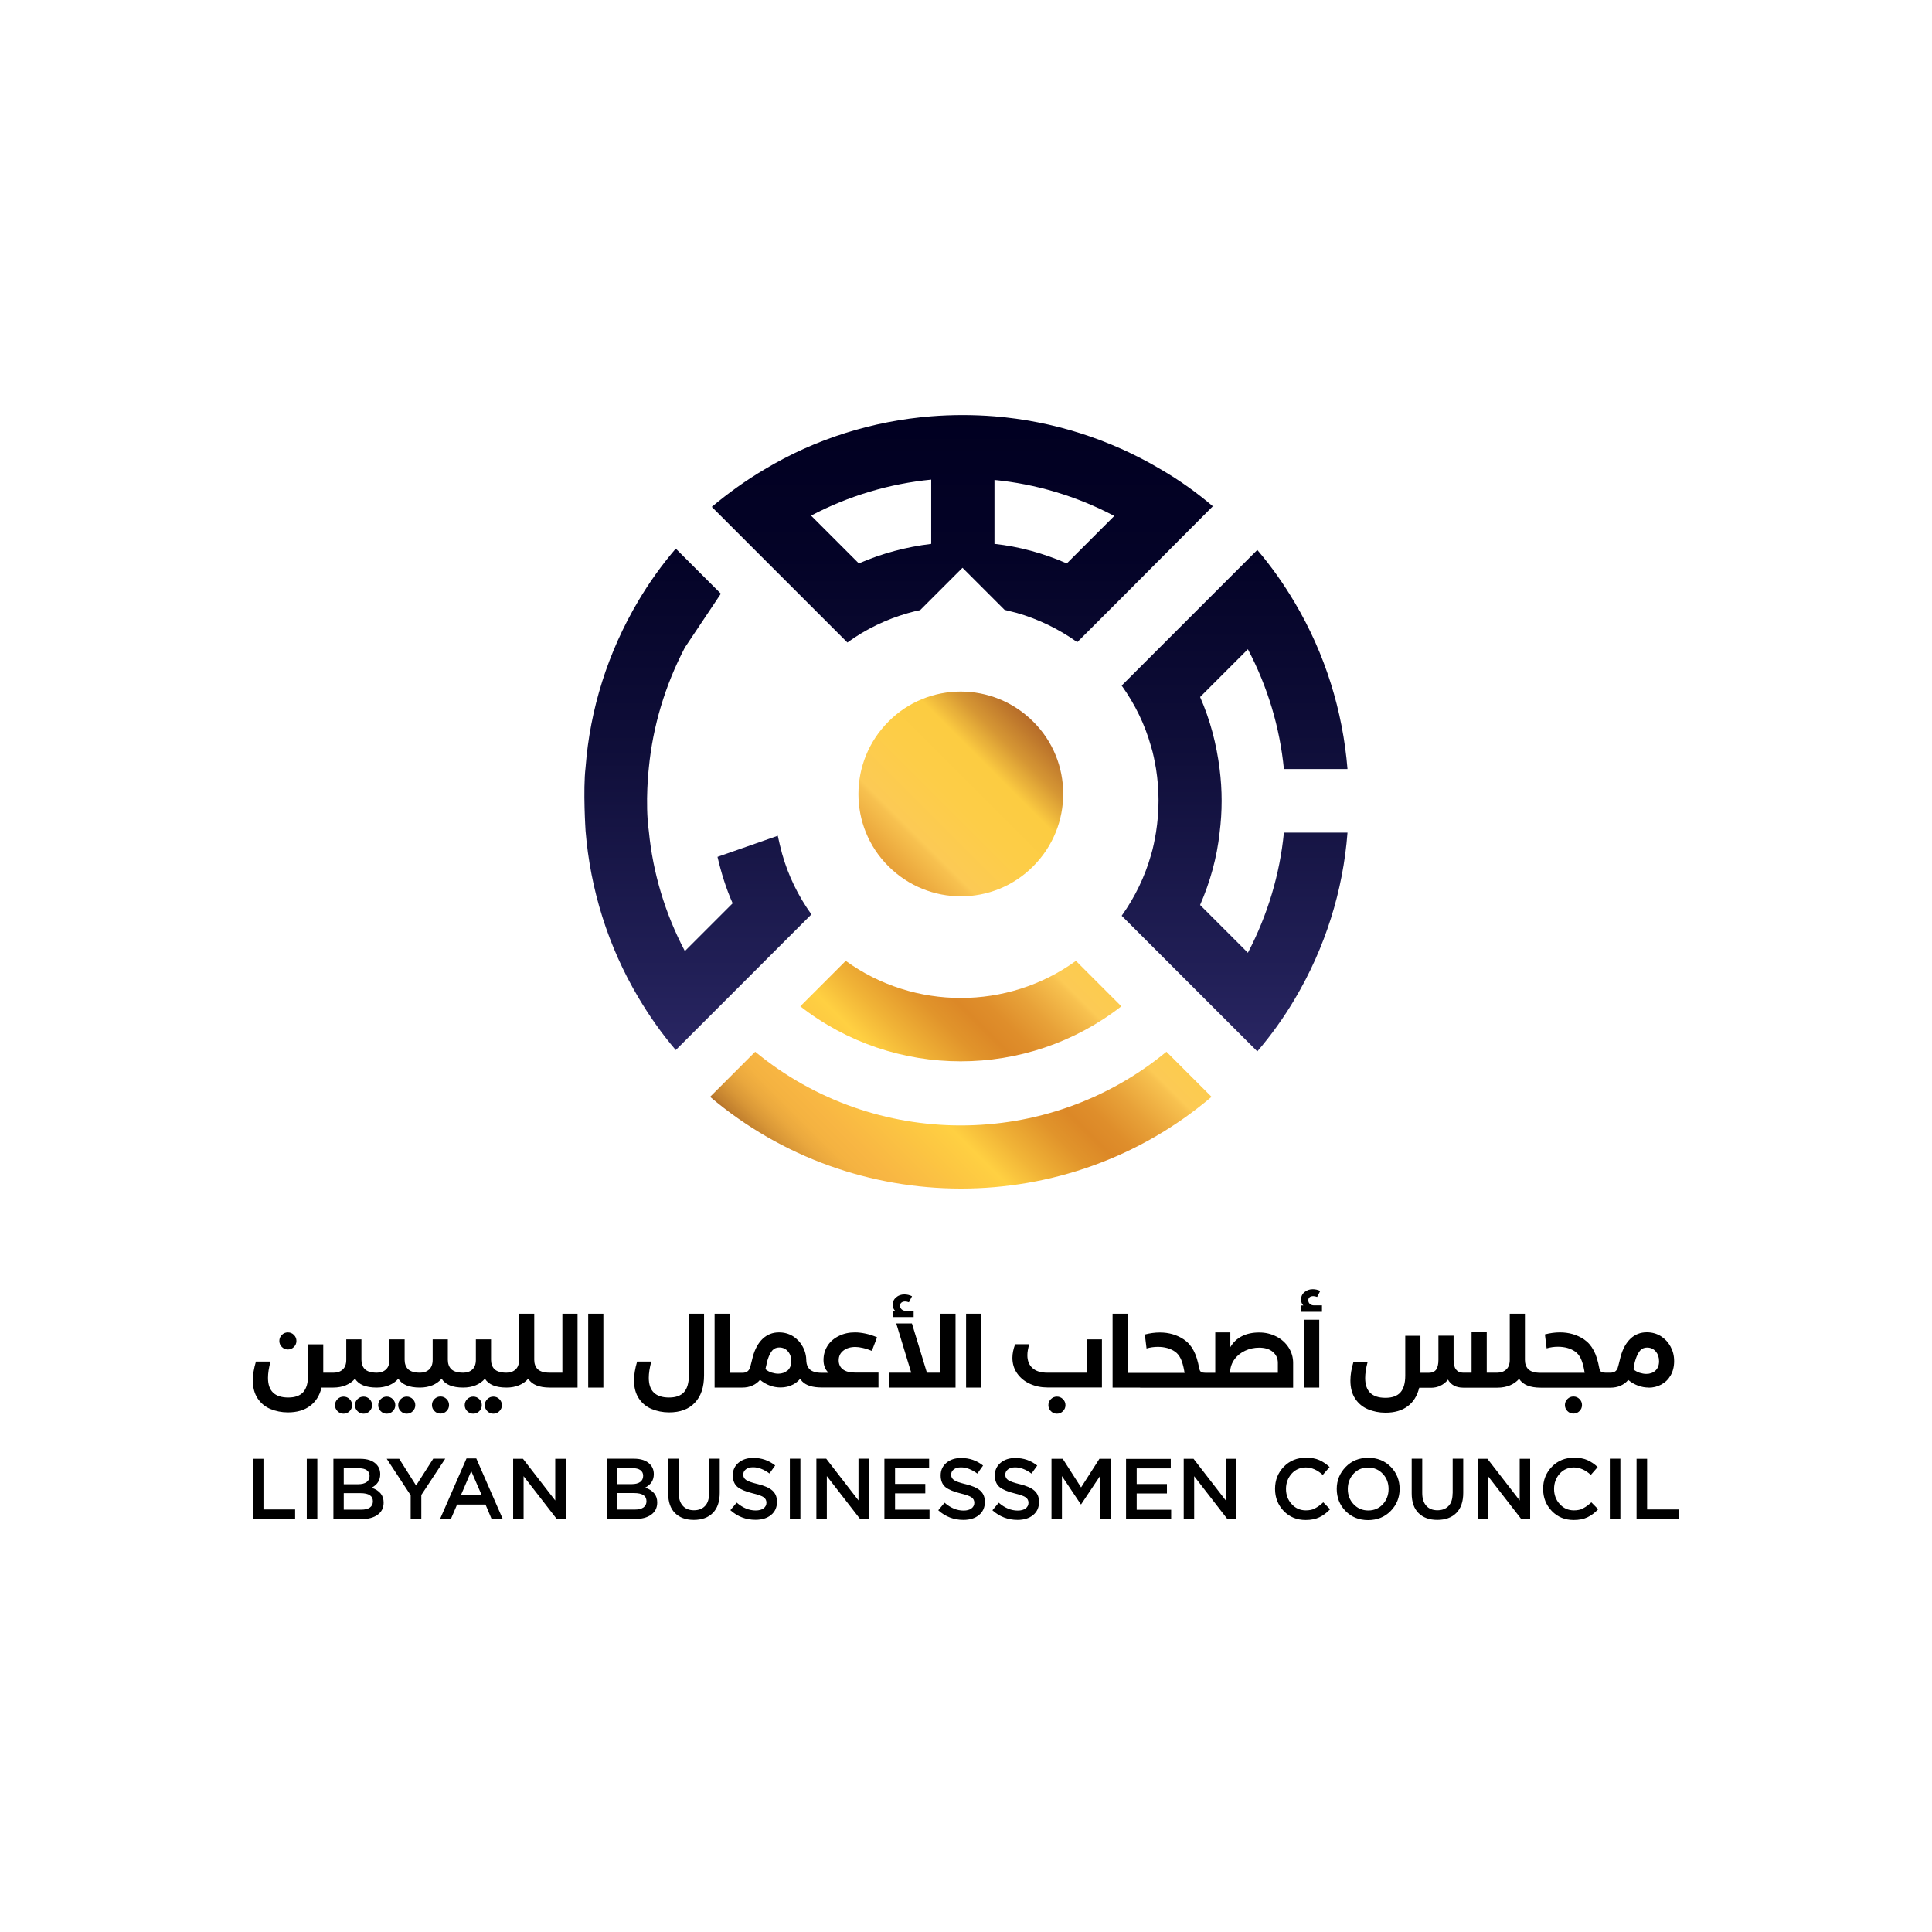
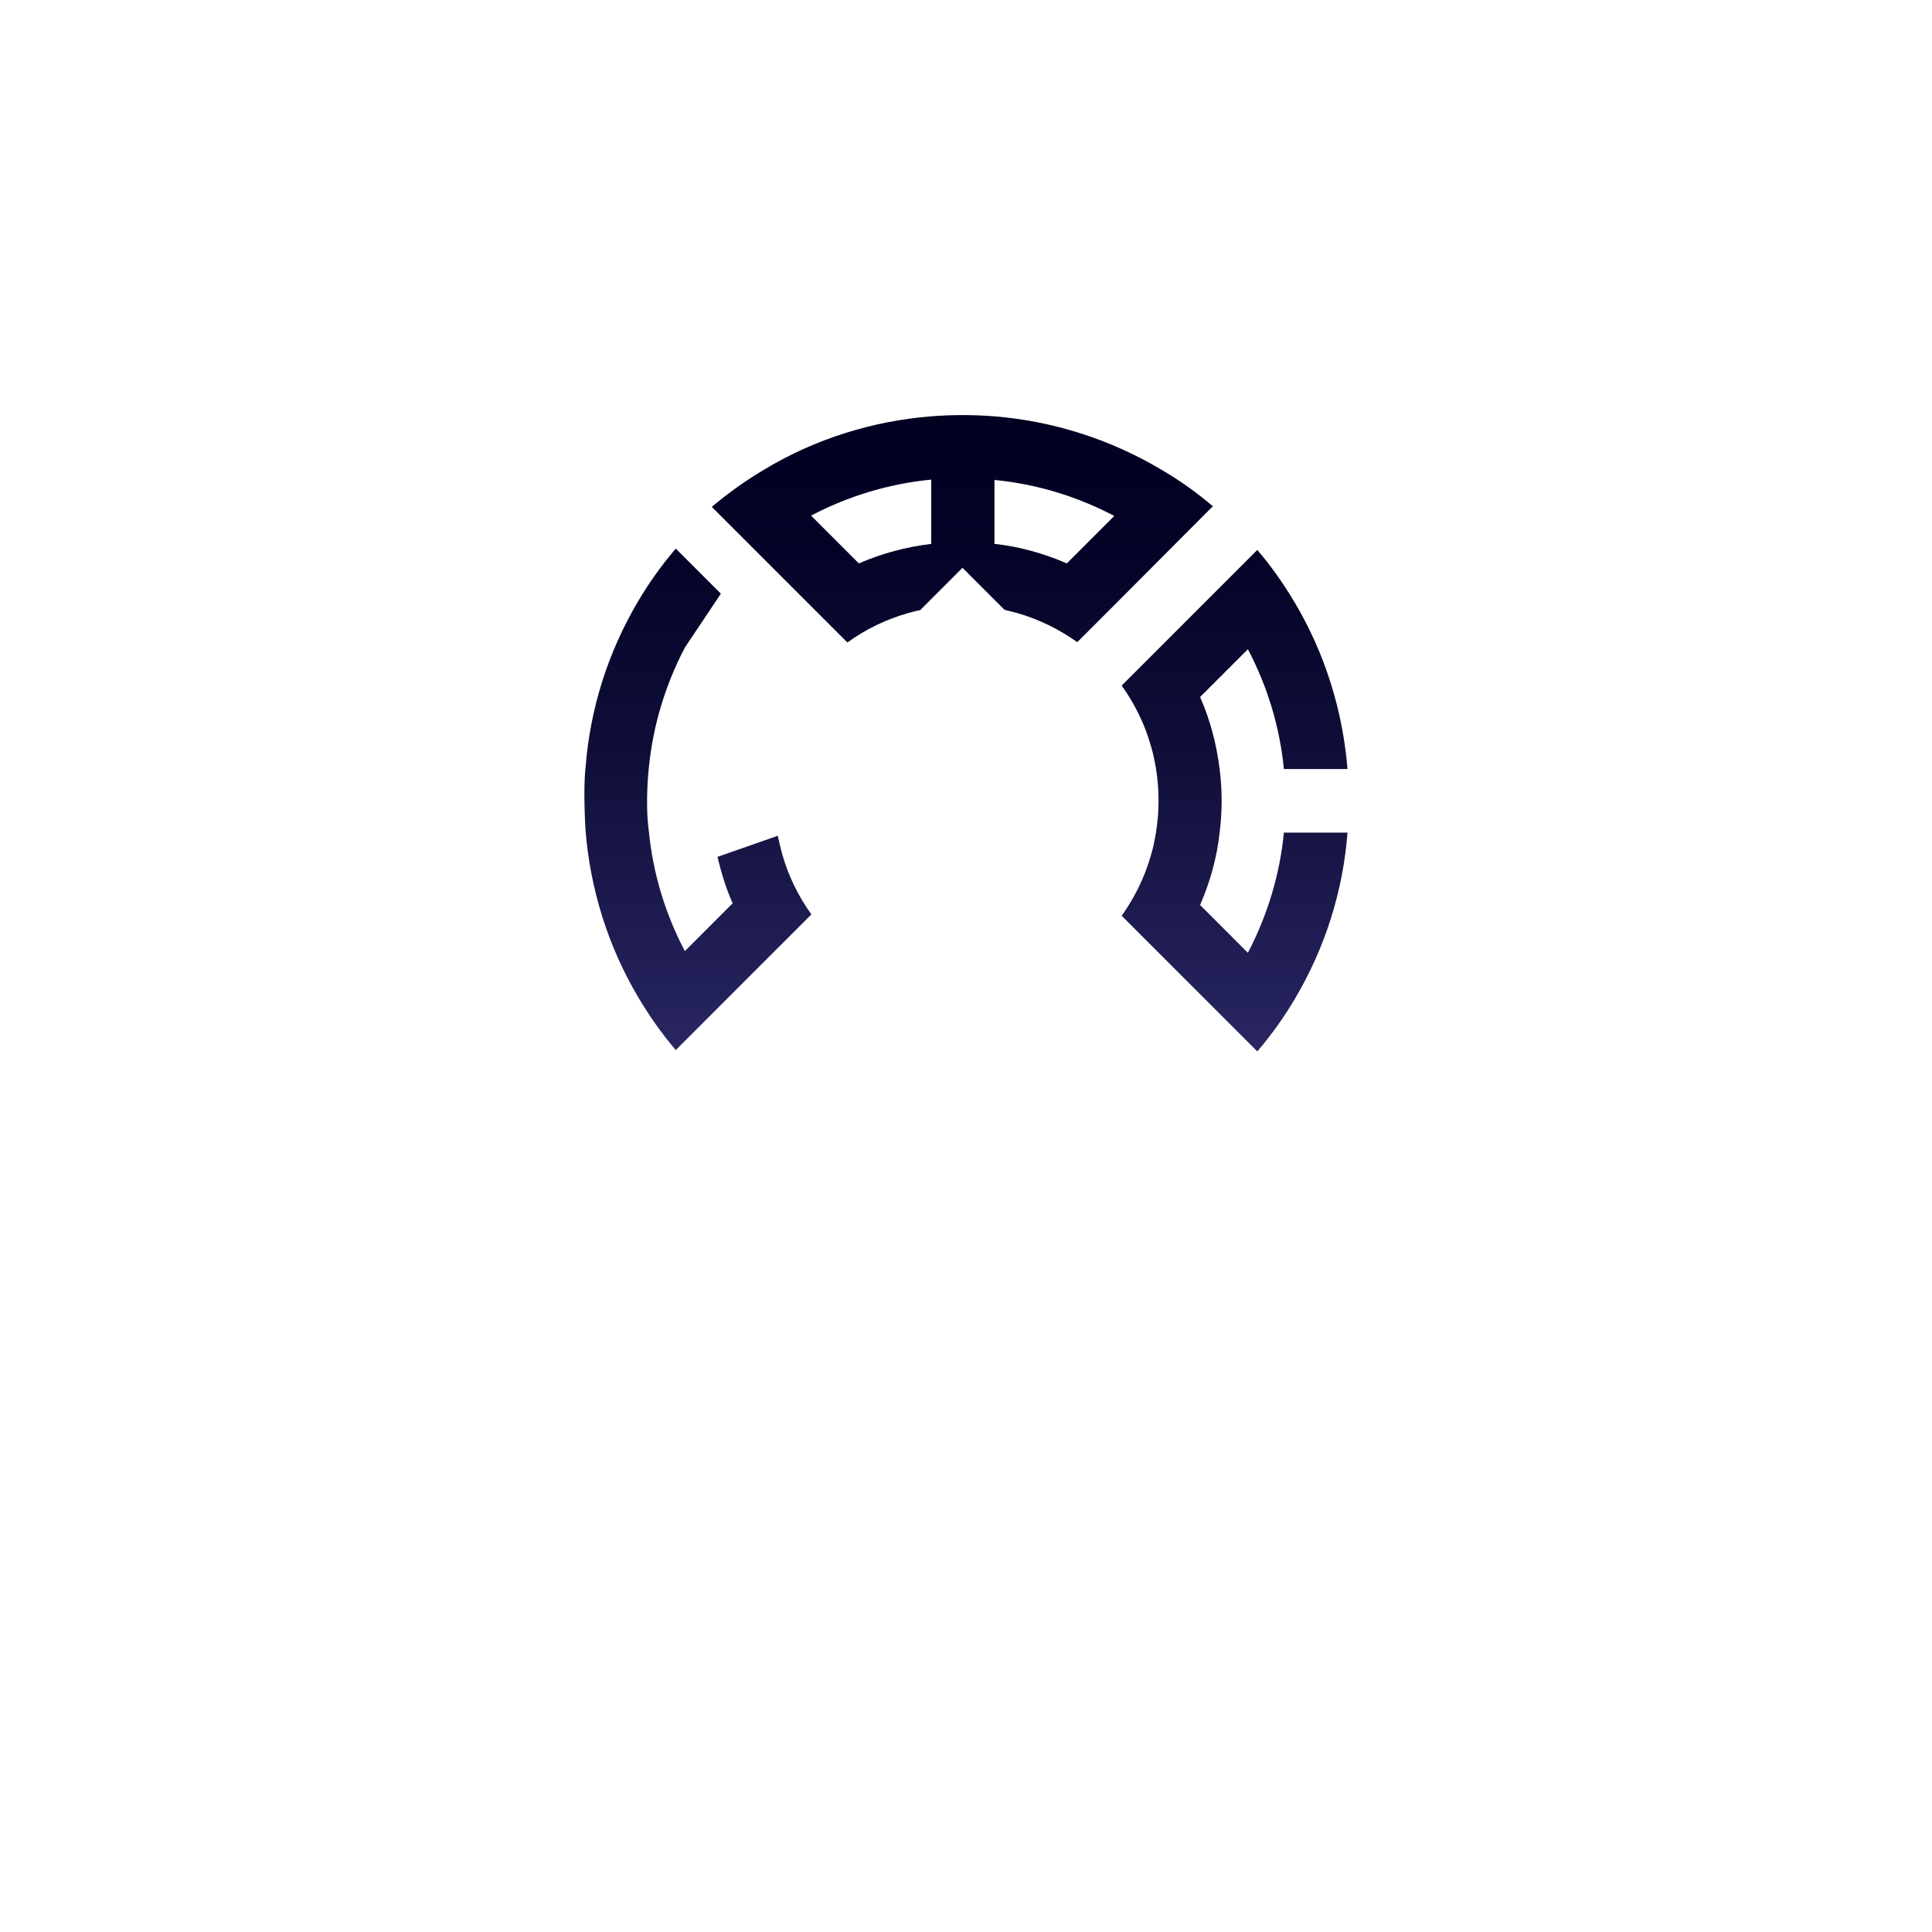
<svg xmlns="http://www.w3.org/2000/svg" width="512" height="512" viewBox="0 0 512 512" fill="none">
-   <path d="M114.795 386.598L110.268 393.681L105.795 386.598H102.493L108.831 396.264V402.548H111.653V396.184L117.99 386.572H114.768L114.795 386.598ZM384.95 395.784C384.95 397.222 384.603 398.341 383.884 399.086C383.166 399.858 382.18 400.231 380.929 400.231C379.677 400.231 378.666 399.832 377.973 399.033C377.254 398.234 376.908 397.116 376.908 395.651V386.572H374.112V395.758C374.112 398.048 374.725 399.778 375.923 400.977C377.121 402.175 378.799 402.787 380.902 402.787C383.006 402.787 384.737 402.175 385.935 400.95C387.16 399.725 387.772 397.941 387.772 395.625V386.572H384.976V395.758L384.95 395.784ZM104.757 372.38C104.757 371.767 104.544 371.235 104.091 370.782C103.638 370.329 103.106 370.116 102.493 370.116C101.881 370.116 101.348 370.329 100.896 370.782C100.443 371.235 100.23 371.767 100.23 372.38C100.23 372.992 100.443 373.525 100.896 373.977C101.348 374.43 101.881 374.643 102.493 374.643C103.106 374.643 103.638 374.43 104.091 373.977C104.544 373.525 104.757 372.992 104.757 372.38ZM97.94 373.977C98.393 373.525 98.606 372.992 98.606 372.38C98.606 371.767 98.393 371.235 97.94 370.782C97.488 370.329 96.955 370.116 96.343 370.116C95.73 370.116 95.198 370.329 94.745 370.782C94.292 371.235 94.079 371.767 94.079 372.38C94.079 372.992 94.292 373.525 94.745 373.977C95.198 374.43 95.73 374.643 96.343 374.643C96.955 374.643 97.488 374.43 97.94 373.977ZM92.641 373.977C93.094 373.525 93.307 372.992 93.307 372.38C93.307 371.767 93.094 371.235 92.641 370.782C92.189 370.329 91.656 370.116 91.044 370.116C90.431 370.116 89.899 370.329 89.446 370.782C88.994 371.235 88.781 371.767 88.781 372.38C88.781 372.992 88.994 373.525 89.446 373.977C89.899 374.43 90.431 374.643 91.044 374.643C91.656 374.643 92.189 374.43 92.641 373.977ZM147.146 397.648L138.599 386.598H135.99V402.574H138.759V391.205L147.572 402.574H149.916V386.598H147.146V397.648ZM132.342 373.977C132.795 373.525 133.008 372.992 133.008 372.38C133.008 371.767 132.795 371.235 132.342 370.782C131.889 370.329 131.357 370.116 130.744 370.116C130.132 370.116 129.599 370.329 129.147 370.782C128.694 371.235 128.481 371.767 128.481 372.38C128.481 372.992 128.694 373.525 129.147 373.977C129.599 374.43 130.132 374.643 130.744 374.643C131.357 374.643 131.889 374.43 132.342 373.977ZM116.739 374.616C117.351 374.616 117.884 374.403 118.336 373.951C118.789 373.498 119.002 372.965 119.002 372.353C119.002 371.741 118.789 371.208 118.336 370.755C117.884 370.303 117.351 370.09 116.739 370.09C116.126 370.09 115.594 370.303 115.141 370.755C114.688 371.208 114.475 371.741 114.475 372.353C114.475 372.965 114.688 373.498 115.141 373.951C115.594 374.403 116.126 374.616 116.739 374.616ZM123.635 386.492L116.606 402.574H119.481L121.132 398.713H128.667L130.292 402.574H133.247L126.218 386.492H123.608H123.635ZM122.144 396.237L124.886 389.847L127.656 396.237H122.171H122.144ZM436.872 367.747C438.096 367.747 439.215 367.48 440.253 366.921C441.292 366.362 442.117 365.563 442.73 364.498C443.342 363.433 443.661 362.182 443.661 360.717C443.661 359.253 443.342 358.028 442.703 356.856C442.064 355.685 441.212 354.779 440.12 354.087C439.028 353.421 437.804 353.075 436.419 353.075C434.742 353.075 433.304 353.634 432.105 354.753C430.934 355.871 430.055 357.442 429.496 359.466C429.416 359.705 429.31 360.185 429.123 360.957C428.937 361.702 428.804 362.261 428.671 362.608C428.537 362.954 428.324 363.247 428.005 363.46C427.712 363.673 427.259 363.779 426.7 363.779H426.061C425.529 363.779 425.129 363.779 424.863 363.726C424.597 363.699 424.384 363.593 424.197 363.433C424.038 363.273 423.904 362.98 423.825 362.581C423.478 360.69 422.999 359.093 422.333 357.868C421.668 356.617 420.816 355.658 419.751 354.939C417.913 353.714 415.783 353.102 413.387 353.102C412.082 353.102 410.751 353.288 409.42 353.634L409.872 357.335C410.857 357.043 411.869 356.909 412.854 356.909C414.692 356.909 416.209 357.335 417.434 358.188C418.047 358.614 418.526 359.226 418.925 360.025C419.298 360.824 419.618 361.889 419.857 363.247C419.857 363.38 419.884 363.486 419.91 363.566C419.91 363.646 419.937 363.726 419.964 363.806H408.221C406.704 363.806 405.639 363.486 404.973 362.821C404.414 362.208 404.121 361.409 404.121 360.398V348.149H400.1V360.371C400.1 361.516 399.781 362.368 399.168 362.927C398.556 363.486 397.757 363.779 396.772 363.779H394.003V353.075H389.982V363.779H387.719C386.893 363.779 386.281 363.486 385.855 362.927C385.429 362.368 385.216 361.516 385.216 360.371V353.981H381.195V360.371C381.195 361.569 380.982 362.421 380.583 362.98C380.183 363.513 379.544 363.806 378.666 363.806H376.429V354.007H372.408V364.525C372.408 366.548 371.982 368.039 371.13 368.998C370.278 369.957 368.947 370.436 367.163 370.436C363.568 370.436 361.784 368.678 361.784 365.19C361.784 363.992 361.997 362.554 362.45 360.877H358.696C358.136 362.714 357.87 364.365 357.87 365.856C357.87 367.8 358.296 369.397 359.148 370.675C360 371.954 361.119 372.885 362.53 373.471C363.941 374.057 365.485 374.377 367.163 374.377C369.559 374.377 371.53 373.817 373.047 372.672C374.565 371.554 375.577 369.903 376.109 367.773H379.225C380.13 367.773 380.982 367.587 381.754 367.214C382.527 366.841 383.192 366.309 383.725 365.616C384.524 367.028 385.881 367.747 387.772 367.747H396.825C398.077 367.747 399.168 367.534 400.153 367.134C401.112 366.735 401.937 366.149 402.576 365.403C403.562 366.974 405.479 367.747 408.301 367.747H426.78C427.765 367.747 428.644 367.587 429.469 367.214C430.268 366.868 430.961 366.362 431.493 365.696C432.292 366.362 433.171 366.868 434.102 367.214C435.034 367.56 435.993 367.72 436.952 367.72L436.872 367.747ZM432.958 362.261C432.984 362.102 433.011 361.942 433.064 361.835C433.144 361.276 433.277 360.717 433.463 360.211C433.81 359.146 434.236 358.374 434.688 357.868C435.141 357.389 435.727 357.122 436.472 357.122C437.431 357.122 438.203 357.469 438.789 358.161C439.375 358.853 439.667 359.705 439.667 360.744C439.667 361.782 439.348 362.634 438.709 363.22C438.07 363.806 437.271 364.099 436.286 364.099C435.727 364.099 435.141 363.992 434.528 363.806C433.916 363.593 433.357 363.3 432.851 362.874C432.931 362.661 432.984 362.474 433.011 362.288L432.958 362.261ZM125.419 374.643C126.031 374.643 126.564 374.43 127.017 373.977C127.469 373.525 127.682 372.992 127.682 372.38C127.682 371.767 127.469 371.235 127.017 370.782C126.564 370.329 126.031 370.116 125.419 370.116C124.807 370.116 124.274 370.329 123.821 370.782C123.369 371.235 123.156 371.767 123.156 372.38C123.156 372.992 123.369 373.525 123.821 373.977C124.274 374.43 124.807 374.643 125.419 374.643ZM260.044 348.149H256.023V367.72H260.044V348.149ZM242.151 347.377H240.02C239.594 347.377 239.248 347.271 238.955 347.004C238.689 346.765 238.529 346.445 238.529 346.046C238.529 345.646 238.662 345.38 238.902 345.194C239.142 345.007 239.461 344.901 239.861 344.901C240.153 344.901 240.5 344.981 240.872 345.114L241.698 343.516C241.032 343.197 240.367 343.037 239.701 343.037C238.822 343.037 238.103 343.277 237.491 343.809C236.878 344.315 236.586 344.981 236.586 345.779C236.586 346.445 236.799 346.978 237.198 347.35H236.586V349.028H242.124V347.35L242.151 347.377ZM253.201 348.149H249.18V363.779H245.639L241.671 350.732H237.517L241.485 363.779H235.68V367.72H253.227V348.149H253.201ZM349.616 367.72V349.747H345.595V367.72H349.616ZM350.335 345.939H348.205C347.779 345.939 347.433 345.806 347.14 345.566C346.873 345.327 346.714 345.007 346.714 344.608C346.714 344.209 346.847 343.942 347.086 343.756C347.326 343.569 347.646 343.49 348.045 343.49C348.338 343.49 348.684 343.569 349.057 343.703L349.882 342.105C349.243 341.812 348.577 341.652 347.912 341.652C347.033 341.652 346.314 341.919 345.702 342.425C345.089 342.93 344.796 343.596 344.796 344.395C344.796 345.061 345.009 345.593 345.409 345.966H344.796V347.643H350.335V345.966V345.939ZM98.473 394.267C99.99 393.468 100.763 392.296 100.763 390.699C100.763 389.607 100.417 388.728 99.698 388.009C98.766 387.078 97.355 386.598 95.517 386.598H88.355V402.574H95.757C97.567 402.574 99.005 402.201 100.07 401.429C101.135 400.657 101.668 399.592 101.668 398.181C101.668 396.29 100.603 394.986 98.499 394.267H98.473ZM91.097 389.101H95.144C96.05 389.101 96.742 389.288 97.221 389.634C97.701 389.98 97.94 390.486 97.94 391.125C97.94 391.844 97.674 392.403 97.141 392.776C96.609 393.148 95.863 393.335 94.931 393.335H91.097V389.101ZM98.02 399.512C97.488 399.885 96.715 400.071 95.757 400.071H91.097V395.705H95.544C97.727 395.705 98.819 396.423 98.819 397.861C98.819 398.58 98.553 399.139 98.02 399.512ZM172.681 373.391C174.093 373.977 175.637 374.297 177.314 374.297C180.27 374.297 182.56 373.445 184.158 371.714C185.782 370.01 186.581 367.587 186.581 364.445V348.149H182.56V364.445C182.56 366.468 182.134 367.96 181.282 368.918C180.43 369.877 179.098 370.356 177.314 370.356C173.72 370.356 171.936 368.625 171.936 365.137C171.936 363.939 172.149 362.501 172.602 360.824H168.847C168.288 362.687 168.022 364.365 168.022 365.803C168.022 367.72 168.448 369.317 169.3 370.596C170.152 371.874 171.27 372.806 172.681 373.391ZM81.299 402.574H84.094V386.598H81.299V402.574ZM436.499 400.018V386.598H433.703V402.574H444.913V400.018H436.525H436.499ZM69.822 386.598H67V402.574H78.21V400.018H69.822V386.598ZM76.293 357.628C76.905 357.628 77.438 357.415 77.89 356.963C78.343 356.51 78.556 355.978 78.556 355.365C78.556 354.753 78.343 354.22 77.89 353.767C77.438 353.315 76.905 353.102 76.293 353.102C75.68 353.102 75.148 353.315 74.695 353.767C74.243 354.22 74.029 354.753 74.029 355.365C74.029 355.978 74.243 356.51 74.695 356.963C75.148 357.415 75.68 357.628 76.293 357.628ZM107.792 374.643C108.405 374.643 108.937 374.43 109.39 373.977C109.842 373.525 110.055 372.992 110.055 372.38C110.055 371.767 109.842 371.235 109.39 370.782C108.937 370.329 108.405 370.116 107.792 370.116C107.18 370.116 106.647 370.329 106.195 370.782C105.742 371.235 105.529 371.767 105.529 372.38C105.529 372.992 105.742 373.525 106.195 373.977C106.647 374.43 107.18 374.643 107.792 374.643ZM286.484 394.16L281.638 386.598H278.656V402.574H281.425V391.178L286.431 398.66H286.511L291.543 391.125V402.574H294.339V386.598H291.357L286.511 394.16H286.484ZM419.538 399.752C418.845 400.098 418.02 400.258 417.115 400.258C415.597 400.258 414.345 399.699 413.36 398.607C412.348 397.515 411.843 396.157 411.843 394.586C411.843 393.015 412.348 391.657 413.334 390.539C414.319 389.447 415.597 388.888 417.115 388.888C418.632 388.888 420.15 389.554 421.588 390.859L423.399 388.782C422.546 387.983 421.641 387.37 420.683 386.944C419.724 386.518 418.552 386.305 417.168 386.305C414.771 386.305 412.801 387.104 411.257 388.702C409.712 390.299 408.94 392.243 408.94 394.56C408.94 396.876 409.712 398.847 411.257 400.444C412.801 402.042 414.745 402.814 417.061 402.814C418.473 402.814 419.671 402.574 420.683 402.095C421.694 401.616 422.626 400.923 423.532 399.965L421.721 398.128C420.975 398.82 420.257 399.352 419.564 399.699L419.538 399.752ZM291.996 354.939H287.975V363.779H277.564C275.833 363.779 274.529 363.38 273.623 362.554C272.718 361.756 272.265 360.611 272.265 359.146C272.265 358.321 272.425 357.362 272.771 356.244H269.017C268.538 357.548 268.298 358.747 268.298 359.838C268.298 361.409 268.724 362.794 269.576 363.992C270.428 365.19 271.546 366.096 272.958 366.735C274.369 367.374 275.913 367.693 277.564 367.693H292.022V354.886L291.996 354.939ZM281.691 373.977C282.144 373.525 282.357 372.992 282.357 372.38C282.357 371.767 282.144 371.235 281.691 370.782C281.239 370.329 280.706 370.116 280.094 370.116C279.481 370.116 278.949 370.329 278.496 370.782C278.043 371.235 277.83 371.767 277.83 372.38C277.83 372.992 278.043 373.525 278.496 373.977C278.949 374.43 279.481 374.643 280.094 374.643C280.706 374.643 281.239 374.43 281.691 373.977ZM302.14 367.747C302.14 367.747 302.14 367.747 302.167 367.747H342.693V361.196C342.693 359.705 342.294 358.347 341.495 357.096C340.696 355.871 339.604 354.886 338.246 354.194C336.888 353.501 335.371 353.128 333.72 353.128C331.936 353.128 330.418 353.448 329.113 354.114C327.809 354.779 326.797 355.738 326.051 357.016V353.102H322.057V363.806H320.034C319.501 363.806 319.102 363.806 318.835 363.753C318.569 363.726 318.356 363.619 318.17 363.46C318.01 363.3 317.877 363.007 317.797 362.608C317.451 360.717 316.972 359.119 316.306 357.895C315.64 356.643 314.788 355.685 313.723 354.966C311.886 353.741 309.756 353.128 307.359 353.128C306.055 353.128 304.723 353.315 303.392 353.661L303.845 357.362C304.83 357.069 305.842 356.936 306.827 356.936C308.664 356.936 310.182 357.362 311.407 358.214C312.019 358.64 312.498 359.253 312.898 360.051C313.27 360.85 313.59 361.915 313.83 363.273C313.83 363.406 313.856 363.513 313.883 363.593C313.883 363.673 313.909 363.753 313.936 363.832H302.194C302.194 363.832 302.194 363.832 302.167 363.832H298.865V348.149H294.845V367.72H302.167L302.14 367.747ZM325.998 363.566C326.051 362.315 326.451 361.196 327.17 360.211C327.889 359.226 328.847 358.48 329.992 357.948C331.137 357.415 332.388 357.149 333.693 357.149C335.211 357.149 336.436 357.522 337.314 358.267C338.193 359.013 338.646 359.972 338.646 361.196V363.806H325.971V363.566H325.998ZM324.853 397.648L316.306 386.598H313.696V402.574H316.466V391.205L325.279 402.574H327.622V386.598H324.853V397.648ZM301.235 395.784H309.25V393.282H301.235V389.128H310.262V386.625H298.413V402.601H310.368V400.098H301.235V395.811V395.784ZM402.736 397.648L394.189 386.598H391.58V402.574H394.349V391.205L403.162 402.574H405.505V386.598H402.736V397.648ZM362.61 386.332C360.187 386.332 358.19 387.131 356.619 388.755C355.048 390.379 354.249 392.323 354.249 394.586C354.249 396.85 355.021 398.847 356.592 400.444C358.163 402.042 360.16 402.841 362.556 402.841C364.953 402.841 366.977 402.042 368.548 400.417C370.118 398.82 370.917 396.85 370.917 394.586C370.917 392.323 370.145 390.326 368.574 388.728C367.003 387.131 365.006 386.332 362.61 386.332ZM366.471 398.634C365.459 399.725 364.181 400.284 362.61 400.284C361.039 400.284 359.761 399.725 358.722 398.634C357.684 397.542 357.178 396.184 357.178 394.613C357.178 393.042 357.684 391.684 358.696 390.566C359.707 389.474 360.986 388.915 362.556 388.915C364.127 388.915 365.406 389.474 366.444 390.566C367.482 391.657 367.988 393.015 367.988 394.586C367.988 396.157 367.482 397.515 366.471 398.634ZM270.188 393.308C268.671 392.935 267.686 392.589 267.18 392.243C266.674 391.897 266.407 391.418 266.407 390.805C266.407 390.246 266.647 389.767 267.1 389.421C267.552 389.048 268.191 388.862 269.017 388.862C270.428 388.862 271.866 389.421 273.357 390.512L274.875 388.382C273.197 387.051 271.28 386.385 269.07 386.385C267.473 386.385 266.168 386.811 265.156 387.663C264.144 388.515 263.638 389.634 263.638 390.992C263.638 392.35 264.064 393.415 264.916 394.107C265.768 394.773 267.1 395.332 268.964 395.784C270.401 396.131 271.36 396.477 271.839 396.823C272.319 397.169 272.558 397.648 272.558 398.261C272.558 398.873 272.292 399.379 271.786 399.752C271.28 400.125 270.588 400.311 269.709 400.311C267.952 400.311 266.274 399.619 264.677 398.234L262.999 400.231C264.89 401.935 267.126 402.787 269.656 402.787C271.36 402.787 272.745 402.361 273.783 401.509C274.821 400.657 275.354 399.486 275.354 398.021C275.354 396.716 274.928 395.731 274.103 395.012C273.277 394.293 271.972 393.734 270.215 393.308H270.188ZM149.01 363.779H145.682C144.164 363.779 143.099 363.46 142.433 362.794C141.874 362.182 141.581 361.383 141.581 360.371V348.149H137.561V360.371C137.561 361.516 137.241 362.368 136.629 362.927C136.016 363.486 135.218 363.779 134.232 363.779C132.715 363.779 131.65 363.46 130.984 362.794C130.425 362.182 130.132 361.383 130.132 360.371V354.939H126.111V360.371C126.111 361.516 125.792 362.368 125.179 362.927C124.567 363.486 123.768 363.779 122.783 363.779C121.265 363.779 120.2 363.46 119.534 362.794C118.975 362.182 118.682 361.383 118.682 360.371V354.939H114.662V360.371C114.662 361.516 114.342 362.368 113.73 362.927C113.117 363.486 112.319 363.779 111.333 363.779C109.816 363.779 108.751 363.46 108.085 362.794C107.526 362.182 107.233 361.383 107.233 360.371V354.939H103.212V360.371C103.212 361.516 102.893 362.368 102.28 362.927C101.668 363.486 100.869 363.779 99.884 363.779C98.366 363.779 97.301 363.46 96.635 362.794C96.076 362.182 95.784 361.383 95.784 360.371V354.939H91.763V360.371C91.763 361.516 91.443 362.368 90.831 362.927C90.219 363.486 89.42 363.779 88.434 363.779H85.665V356.27H81.645V364.445C81.645 366.468 81.219 367.96 80.367 368.918C79.515 369.877 78.183 370.356 76.399 370.356C72.805 370.356 71.021 368.625 71.021 365.137C71.021 363.939 71.234 362.501 71.686 360.824H67.825C67.266 362.687 67 364.338 67 365.803C67 367.72 67.426 369.317 68.278 370.596C69.13 371.874 70.249 372.806 71.66 373.391C73.071 373.977 74.615 374.297 76.293 374.297C78.662 374.297 80.633 373.738 82.151 372.593C83.668 371.474 84.707 369.85 85.213 367.72H88.328C89.579 367.72 90.671 367.507 91.656 367.107C92.615 366.708 93.44 366.122 94.079 365.377C95.065 366.948 96.982 367.72 99.804 367.72C101.056 367.72 102.147 367.507 103.132 367.107C104.091 366.708 104.916 366.122 105.555 365.377C106.541 366.948 108.458 367.72 111.28 367.72C112.532 367.72 113.623 367.507 114.609 367.107C115.567 366.708 116.393 366.122 117.032 365.377C118.017 366.948 119.934 367.72 122.756 367.72C124.008 367.72 125.099 367.507 126.085 367.107C127.043 366.708 127.869 366.122 128.508 365.377C129.493 366.948 131.41 367.72 134.232 367.72C135.484 367.72 136.576 367.507 137.561 367.107C138.519 366.708 139.345 366.122 139.984 365.377C140.969 366.948 142.886 367.72 145.709 367.72H153.058V348.149H149.037V363.779H149.01ZM348.498 399.752C347.805 400.098 346.98 400.258 346.075 400.258C344.557 400.258 343.305 399.699 342.32 398.607C341.308 397.515 340.802 396.157 340.802 394.586C340.802 393.015 341.308 391.657 342.294 390.539C343.279 389.447 344.557 388.888 346.075 388.888C347.592 388.888 349.11 389.554 350.548 390.859L352.358 388.782C351.506 387.983 350.601 387.37 349.643 386.944C348.684 386.518 347.512 386.305 346.128 386.305C343.731 386.305 341.761 387.104 340.217 388.702C338.672 390.299 337.9 392.243 337.9 394.56C337.9 396.876 338.672 398.847 340.217 400.444C341.761 402.042 343.705 402.814 346.021 402.814C347.433 402.814 348.631 402.574 349.643 402.095C350.654 401.616 351.586 400.923 352.492 399.965L350.681 398.128C349.935 398.82 349.217 399.352 348.524 399.699L348.498 399.752ZM255.837 393.308C254.319 392.935 253.334 392.589 252.828 392.243C252.322 391.897 252.056 391.418 252.056 390.805C252.056 390.246 252.295 389.767 252.748 389.421C253.201 389.048 253.84 388.862 254.665 388.862C256.076 388.862 257.514 389.421 259.005 390.512L260.523 388.382C258.845 387.051 256.928 386.385 254.718 386.385C253.121 386.385 251.816 386.811 250.804 387.663C249.792 388.515 249.286 389.634 249.286 390.992C249.286 392.35 249.712 393.415 250.565 394.107C251.417 394.773 252.748 395.332 254.612 395.784C256.05 396.131 257.008 396.477 257.487 396.823C257.967 397.169 258.206 397.648 258.206 398.261C258.206 398.873 257.94 399.379 257.434 399.752C256.928 400.125 256.236 400.311 255.357 400.311C253.6 400.311 251.923 399.619 250.325 398.234L248.647 400.231C250.538 401.935 252.775 402.787 255.304 402.787C257.008 402.787 258.393 402.361 259.431 401.509C260.47 400.657 261.002 399.486 261.002 398.021C261.002 396.716 260.576 395.731 259.751 395.012C258.925 394.293 257.621 393.734 255.863 393.308H255.837ZM187.912 395.784C187.912 397.222 187.566 398.341 186.847 399.086C186.128 399.858 185.143 400.231 183.891 400.231C182.64 400.231 181.628 399.832 180.936 399.033C180.217 398.234 179.871 397.116 179.871 395.651V386.572H177.075V395.758C177.075 398.048 177.687 399.778 178.885 400.977C180.084 402.175 181.761 402.787 183.865 402.787C185.968 402.787 187.699 402.175 188.897 400.95C190.122 399.725 190.734 397.941 190.734 395.625V386.572H187.939V395.758L187.912 395.784ZM155.88 367.72H159.901V348.149H155.88V367.72ZM426.62 402.548H429.416V386.572H426.62V402.548ZM200.746 393.282C199.228 392.909 198.243 392.563 197.737 392.216C197.231 391.87 196.965 391.391 196.965 390.779C196.965 390.219 197.205 389.74 197.657 389.394C198.11 389.021 198.749 388.835 199.574 388.835C200.986 388.835 202.423 389.394 203.915 390.486L205.432 388.356C203.755 387.024 201.838 386.359 199.628 386.359C198.03 386.359 196.725 386.785 195.714 387.637C194.702 388.489 194.196 389.607 194.196 390.965C194.196 392.323 194.622 393.388 195.474 394.08C196.326 394.746 197.657 395.305 199.521 395.758C200.959 396.104 201.918 396.45 202.397 396.796C202.876 397.142 203.116 397.622 203.116 398.234C203.116 398.847 202.849 399.352 202.344 399.725C201.838 400.098 201.145 400.284 200.267 400.284C198.509 400.284 196.832 399.592 195.234 398.207L193.557 400.204C195.447 401.909 197.684 402.761 200.213 402.761C201.918 402.761 203.302 402.335 204.341 401.483C205.379 400.631 205.912 399.459 205.912 397.994C205.912 396.69 205.486 395.705 204.66 394.986C203.835 394.267 202.53 393.708 200.773 393.282H200.746ZM170.977 394.24C172.495 393.441 173.267 392.27 173.267 390.672C173.267 389.58 172.921 388.702 172.202 387.983C171.27 387.051 169.859 386.572 168.022 386.572H160.859V402.548H168.261C170.072 402.548 171.51 402.175 172.575 401.403C173.64 400.631 174.173 399.565 174.173 398.154C174.173 396.264 173.107 394.959 171.004 394.24H170.977ZM163.602 389.075H167.649C168.554 389.075 169.247 389.261 169.726 389.607C170.205 389.953 170.445 390.459 170.445 391.098C170.445 391.817 170.179 392.376 169.646 392.749C169.113 393.122 168.368 393.308 167.436 393.308H163.602V389.075ZM170.525 399.486C169.992 399.858 169.22 400.045 168.261 400.045H163.602V395.678H168.048C170.232 395.678 171.323 396.397 171.323 397.835C171.323 398.554 171.057 399.113 170.525 399.486ZM209.32 402.548H212.116V386.572H209.32V402.548ZM237.198 395.758H245.213V393.255H237.198V389.101H246.224V386.598H234.376V402.574H246.331V400.071H237.198V395.784V395.758ZM223.352 362.9C222.633 362.315 222.26 361.516 222.26 360.504C222.26 359.412 222.686 358.56 223.512 357.921C224.337 357.282 225.402 356.963 226.68 356.963C227.24 356.963 227.905 357.043 228.677 357.229C229.423 357.389 230.222 357.655 231.047 358.001L232.432 354.407C231.393 353.954 230.381 353.634 229.37 353.421C228.358 353.208 227.453 353.102 226.601 353.102C225.03 353.102 223.618 353.395 222.34 354.034C221.062 354.646 220.05 355.498 219.331 356.617C218.612 357.735 218.24 358.986 218.24 360.424C218.24 361.862 218.692 363.007 219.598 363.806H217.76C216.243 363.806 215.178 363.486 214.512 362.821C214.006 362.288 213.74 361.596 213.687 360.744C213.687 359.332 213.367 358.054 212.728 356.883C212.089 355.711 211.237 354.806 210.145 354.114C209.053 353.448 207.829 353.102 206.444 353.102C204.767 353.102 203.329 353.661 202.131 354.779C200.959 355.898 200.08 357.469 199.521 359.492C199.441 359.732 199.335 360.211 199.148 360.983C198.962 361.729 198.829 362.288 198.669 362.634C198.536 362.98 198.323 363.273 198.003 363.486C197.711 363.699 197.258 363.806 196.699 363.806H193.397V348.149H189.376V367.72H196.699C197.684 367.72 198.563 367.56 199.388 367.187C200.187 366.841 200.879 366.335 201.412 365.67C202.21 366.335 203.089 366.841 204.021 367.187C204.953 367.534 205.912 367.693 206.87 367.693C208.095 367.693 209.213 367.427 210.252 366.868C210.944 366.495 211.556 365.989 212.062 365.377C212.222 365.643 212.408 365.883 212.595 366.096C213.633 367.161 215.337 367.693 217.734 367.693H232.805V363.753H226.654C225.189 363.753 224.071 363.46 223.352 362.874V362.9ZM208.681 363.167C208.042 363.753 207.243 364.045 206.258 364.045C205.699 364.045 205.113 363.939 204.5 363.753C203.888 363.566 203.329 363.247 202.823 362.821C202.903 362.608 202.956 362.421 202.983 362.235C203.009 362.075 203.036 361.915 203.089 361.809C203.169 361.25 203.302 360.69 203.489 360.185C203.835 359.119 204.261 358.347 204.713 357.841C205.166 357.362 205.752 357.096 206.497 357.096C207.456 357.096 208.228 357.442 208.814 358.134C209.4 358.827 209.693 359.679 209.693 360.717C209.693 361.756 209.373 362.608 208.734 363.193L208.681 363.167ZM227.506 397.622L218.959 386.572H216.349V402.548H219.118V391.178L227.932 402.548H230.275V386.572H227.506V397.622ZM418.579 373.951C419.032 373.498 419.245 372.965 419.245 372.353C419.245 371.741 419.032 371.208 418.579 370.755C418.126 370.303 417.594 370.09 416.981 370.09C416.369 370.09 415.837 370.303 415.384 370.755C414.931 371.208 414.718 371.741 414.718 372.353C414.718 372.965 414.931 373.498 415.384 373.951C415.837 374.403 416.369 374.616 416.981 374.616C417.594 374.616 418.126 374.403 418.579 373.951Z" fill="black" />
-   <path d="M309.12 278.718C277.549 304.76 231.707 304.76 200.135 278.718L188.184 290.669C226.356 323.044 282.9 323.133 321.071 290.669L309.12 278.718ZM273.803 229.577C284.416 218.964 284.416 201.751 273.803 191.227C263.19 180.614 245.977 180.614 235.453 191.227C224.84 201.84 224.84 219.053 235.453 229.577C246.066 240.19 263.279 240.19 273.803 229.577ZM297.169 266.678L285.129 254.638C267.025 267.748 242.231 267.748 224.126 254.638L212.086 266.678C236.969 286.121 272.197 286.121 297.169 266.678Z" fill="url(#paint0_linear_3_937)" />
  <path d="M206.2 221.46L190.146 227.079C191.127 231.27 192.376 235.373 194.159 239.386L181.495 252.051C176.233 242.062 173.022 231.27 171.952 220.301C170.882 212.631 171.952 203.444 171.952 203.444C173.022 192.475 176.233 181.683 181.495 171.605L191.038 157.335L179.087 145.384C175.341 149.755 172.041 154.392 169.187 159.208C161.071 172.854 156.345 188.015 155.185 203.355C154.472 209.42 155.185 220.211 155.185 220.211C156.434 235.551 161.071 250.713 169.187 264.358C172.041 269.174 175.341 273.901 179.087 278.271L215.029 242.329C211.461 237.335 208.875 231.984 207.27 226.276C206.824 224.671 206.467 223.065 206.11 221.46H206.2ZM340.246 220.657C339.176 231.627 335.965 242.419 330.703 252.497L318.038 239.832C320.714 233.678 322.498 227.257 323.211 220.657C323.925 215.039 323.925 209.42 323.211 203.801C322.409 197.291 320.714 190.78 318.038 184.715L330.703 172.051C335.965 182.04 339.176 192.831 340.246 203.801H357.102C355.853 188.461 351.216 173.3 343.1 159.654C340.246 154.838 336.946 150.111 333.2 145.741L297.258 181.683C300.826 186.677 303.412 192.029 305.017 197.737C305.642 199.699 305.998 201.75 306.355 203.712C307.247 209.331 307.247 214.949 306.355 220.568C305.998 222.619 305.642 224.581 305.017 226.633C303.412 232.251 300.826 237.692 297.258 242.686L333.2 278.628C336.946 274.258 340.246 269.62 343.1 264.804C351.216 251.159 355.942 235.997 357.102 220.657H340.246ZM321.606 134.325C317.236 130.58 312.598 127.28 307.693 124.426C294.047 116.31 278.886 111.583 263.546 110.334C257.927 109.889 252.309 109.889 246.69 110.334C231.35 111.583 216.188 116.221 202.543 124.426C197.727 127.28 193.089 130.58 188.63 134.325L200.581 146.276L212.532 158.227L224.572 170.267C229.477 166.7 234.917 164.113 240.536 162.508C241.606 162.241 242.677 161.884 243.836 161.705L255.073 150.468L263.457 158.852L266.222 161.616C267.292 161.884 268.362 162.151 269.432 162.419C275.051 164.024 280.491 166.611 285.486 170.178L286.645 169.019L297.437 158.227L321.338 134.236L321.606 134.325ZM246.779 144.136C240.179 144.939 233.758 146.633 227.604 149.309L214.94 136.644C224.929 131.382 235.809 128.172 246.779 127.101V144.047V144.136ZM282.721 149.309C276.567 146.633 270.146 144.849 263.546 144.136V127.191C274.516 128.261 285.307 131.471 295.296 136.733L282.632 149.398L282.721 149.309Z" fill="url(#paint1_linear_3_937)" />
  <defs>
    <linearGradient id="paint0_linear_3_937" x1="208.34" y1="310.825" x2="300.915" y2="218.339" gradientUnits="userSpaceOnUse">
      <stop stop-color="#B26F29" />
      <stop offset="0.01" stop-color="#C17F2E" />
      <stop offset="0.04" stop-color="#D99737" />
      <stop offset="0.07" stop-color="#EAA83E" />
      <stop offset="0.1" stop-color="#F4B241" />
      <stop offset="0.14" stop-color="#F8B643" />
      <stop offset="0.3" stop-color="#FFD042" />
      <stop offset="0.36" stop-color="#F1B437" />
      <stop offset="0.44" stop-color="#E1942B" />
      <stop offset="0.49" stop-color="#DC8827" />
      <stop offset="0.53" stop-color="#DF8E2B" />
      <stop offset="0.59" stop-color="#E8A239" />
      <stop offset="0.66" stop-color="#F7C14F" />
      <stop offset="0.67" stop-color="#FCCA55" />
      <stop offset="0.77" stop-color="#FDCD48" />
      <stop offset="0.87" stop-color="#FCCC41" />
      <stop offset="0.93" stop-color="#D69734" />
      <stop offset="0.98" stop-color="#BE772C" />
      <stop offset="1" stop-color="#B66B29" />
    </linearGradient>
    <linearGradient id="paint1_linear_3_937" x1="255.965" y1="278.806" x2="255.965" y2="110.067" gradientUnits="userSpaceOnUse">
      <stop offset="0.02" stop-color="#282561" />
      <stop offset="0.13" stop-color="#211F56" />
      <stop offset="0.48" stop-color="#0F0E39" />
      <stop offset="0.78" stop-color="#040327" />
      <stop offset="1" stop-color="#010021" />
    </linearGradient>
  </defs>
</svg>